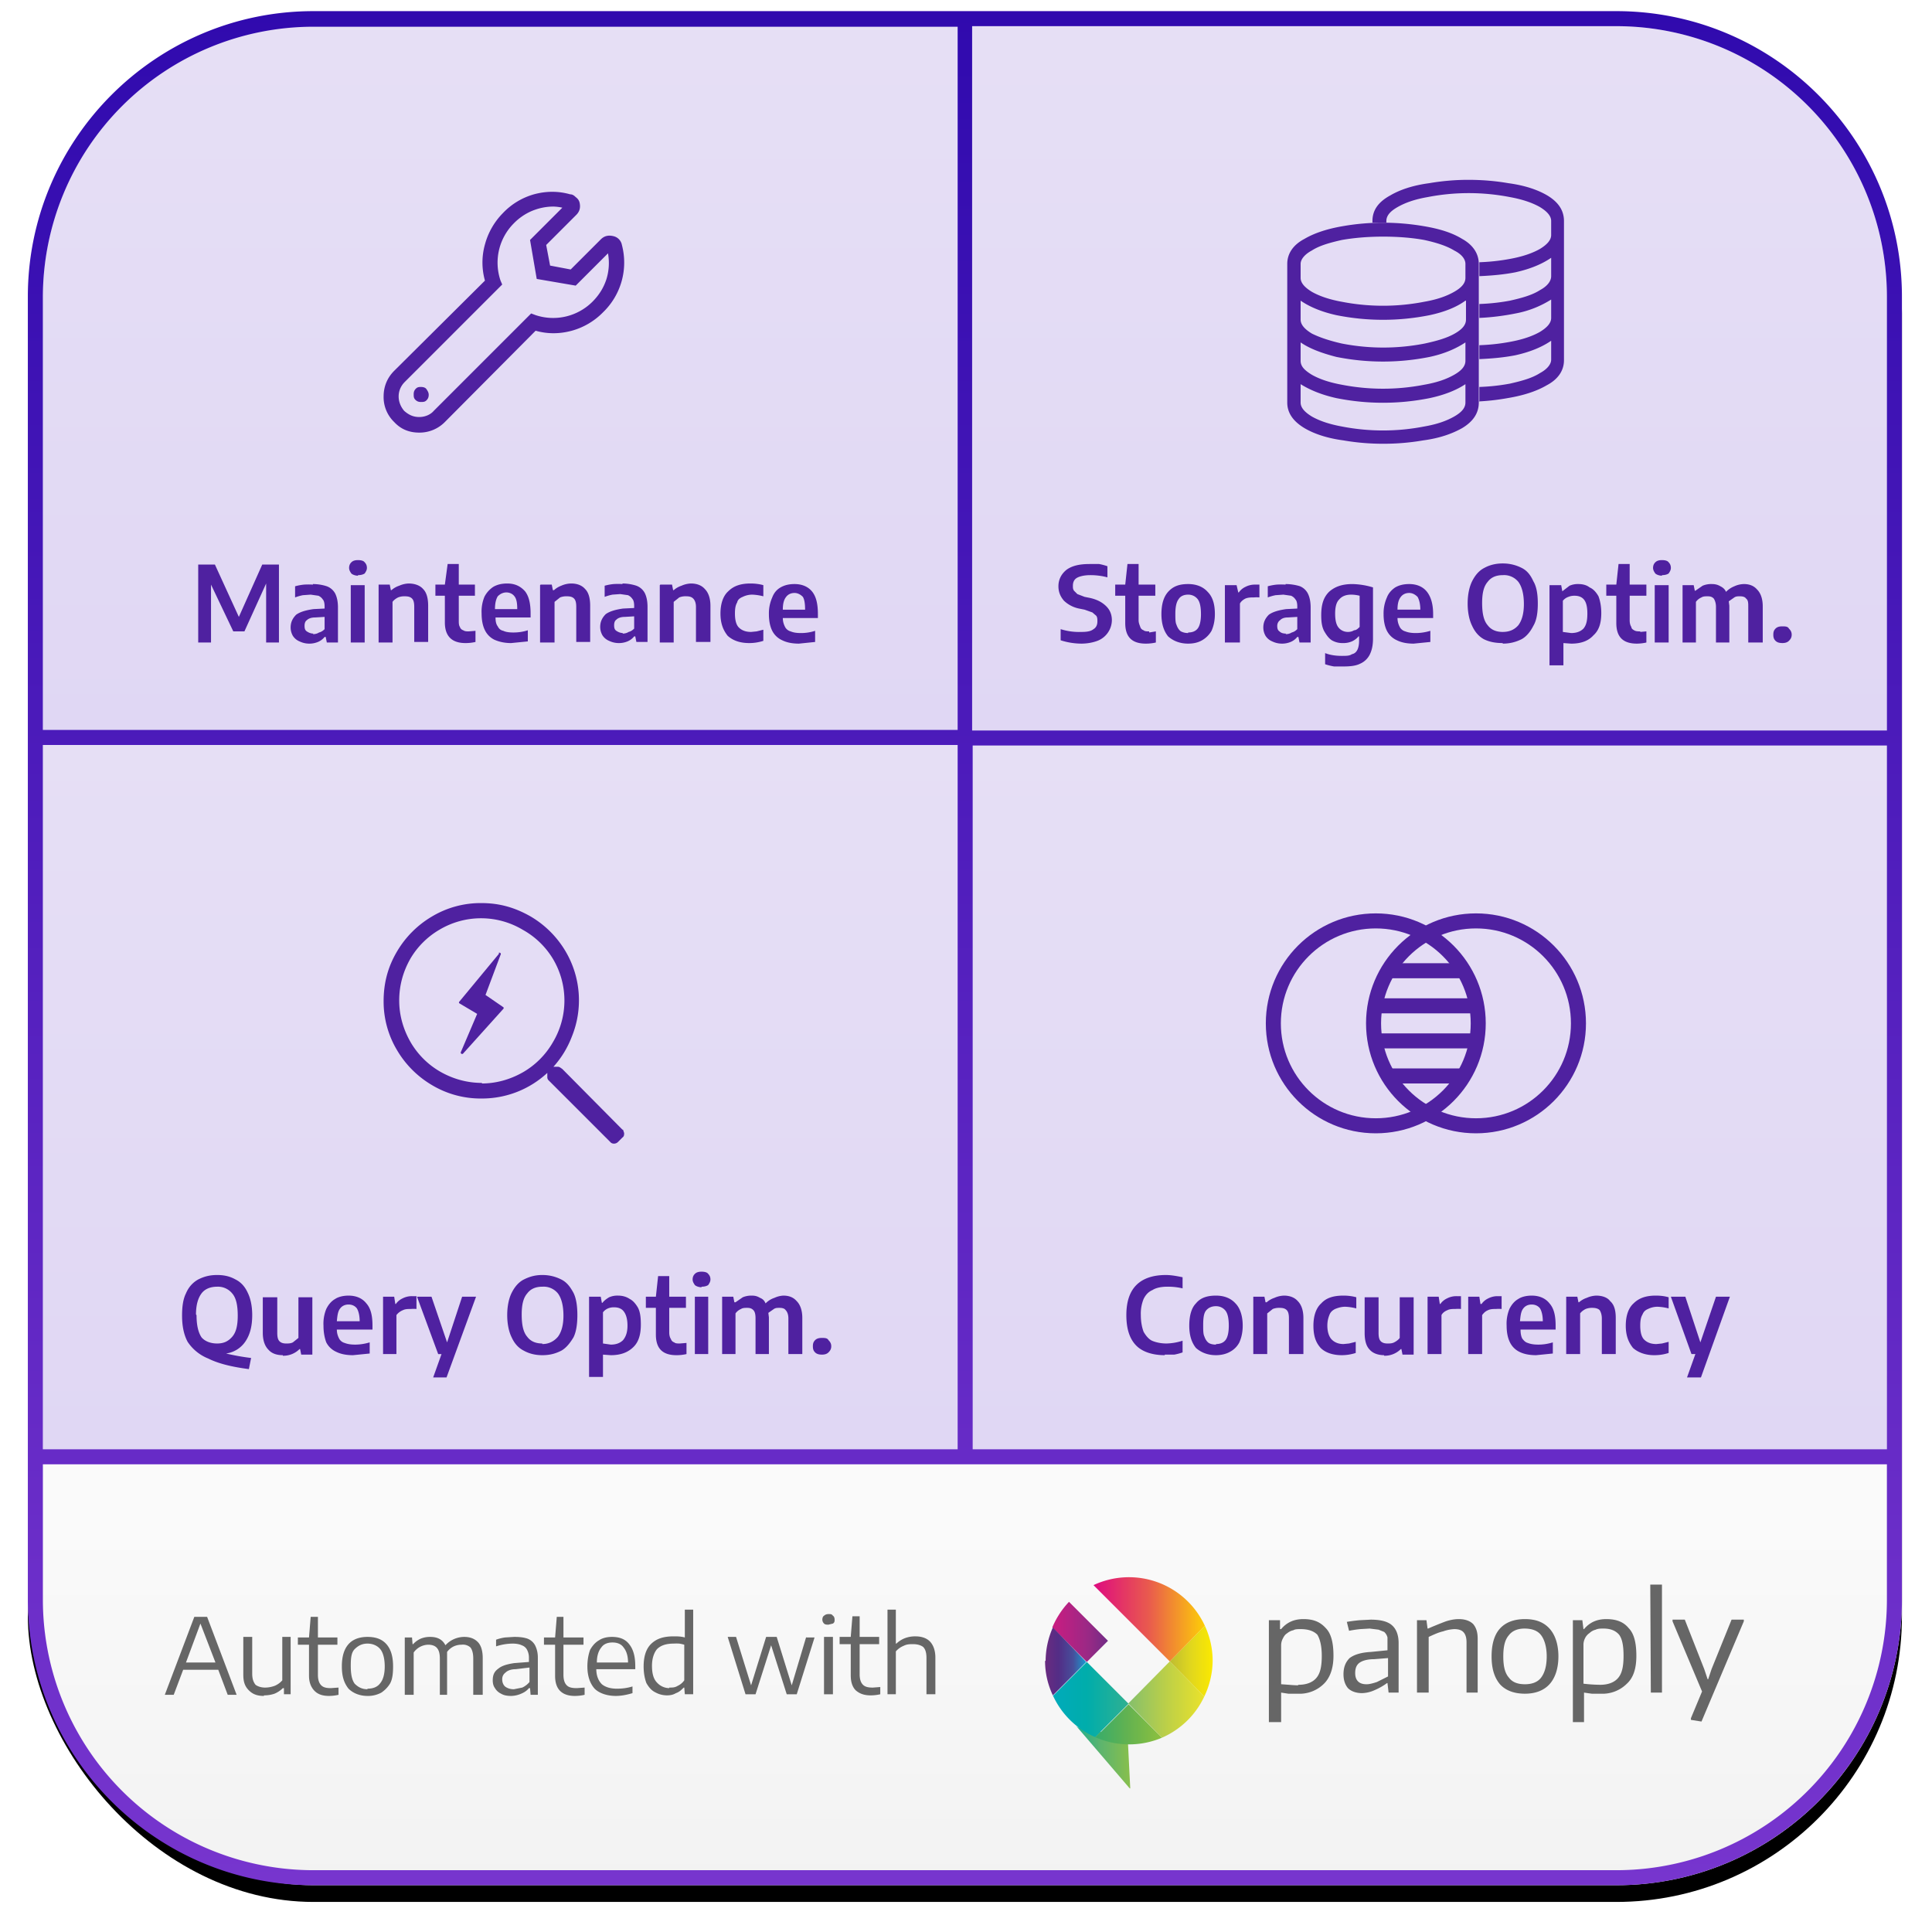
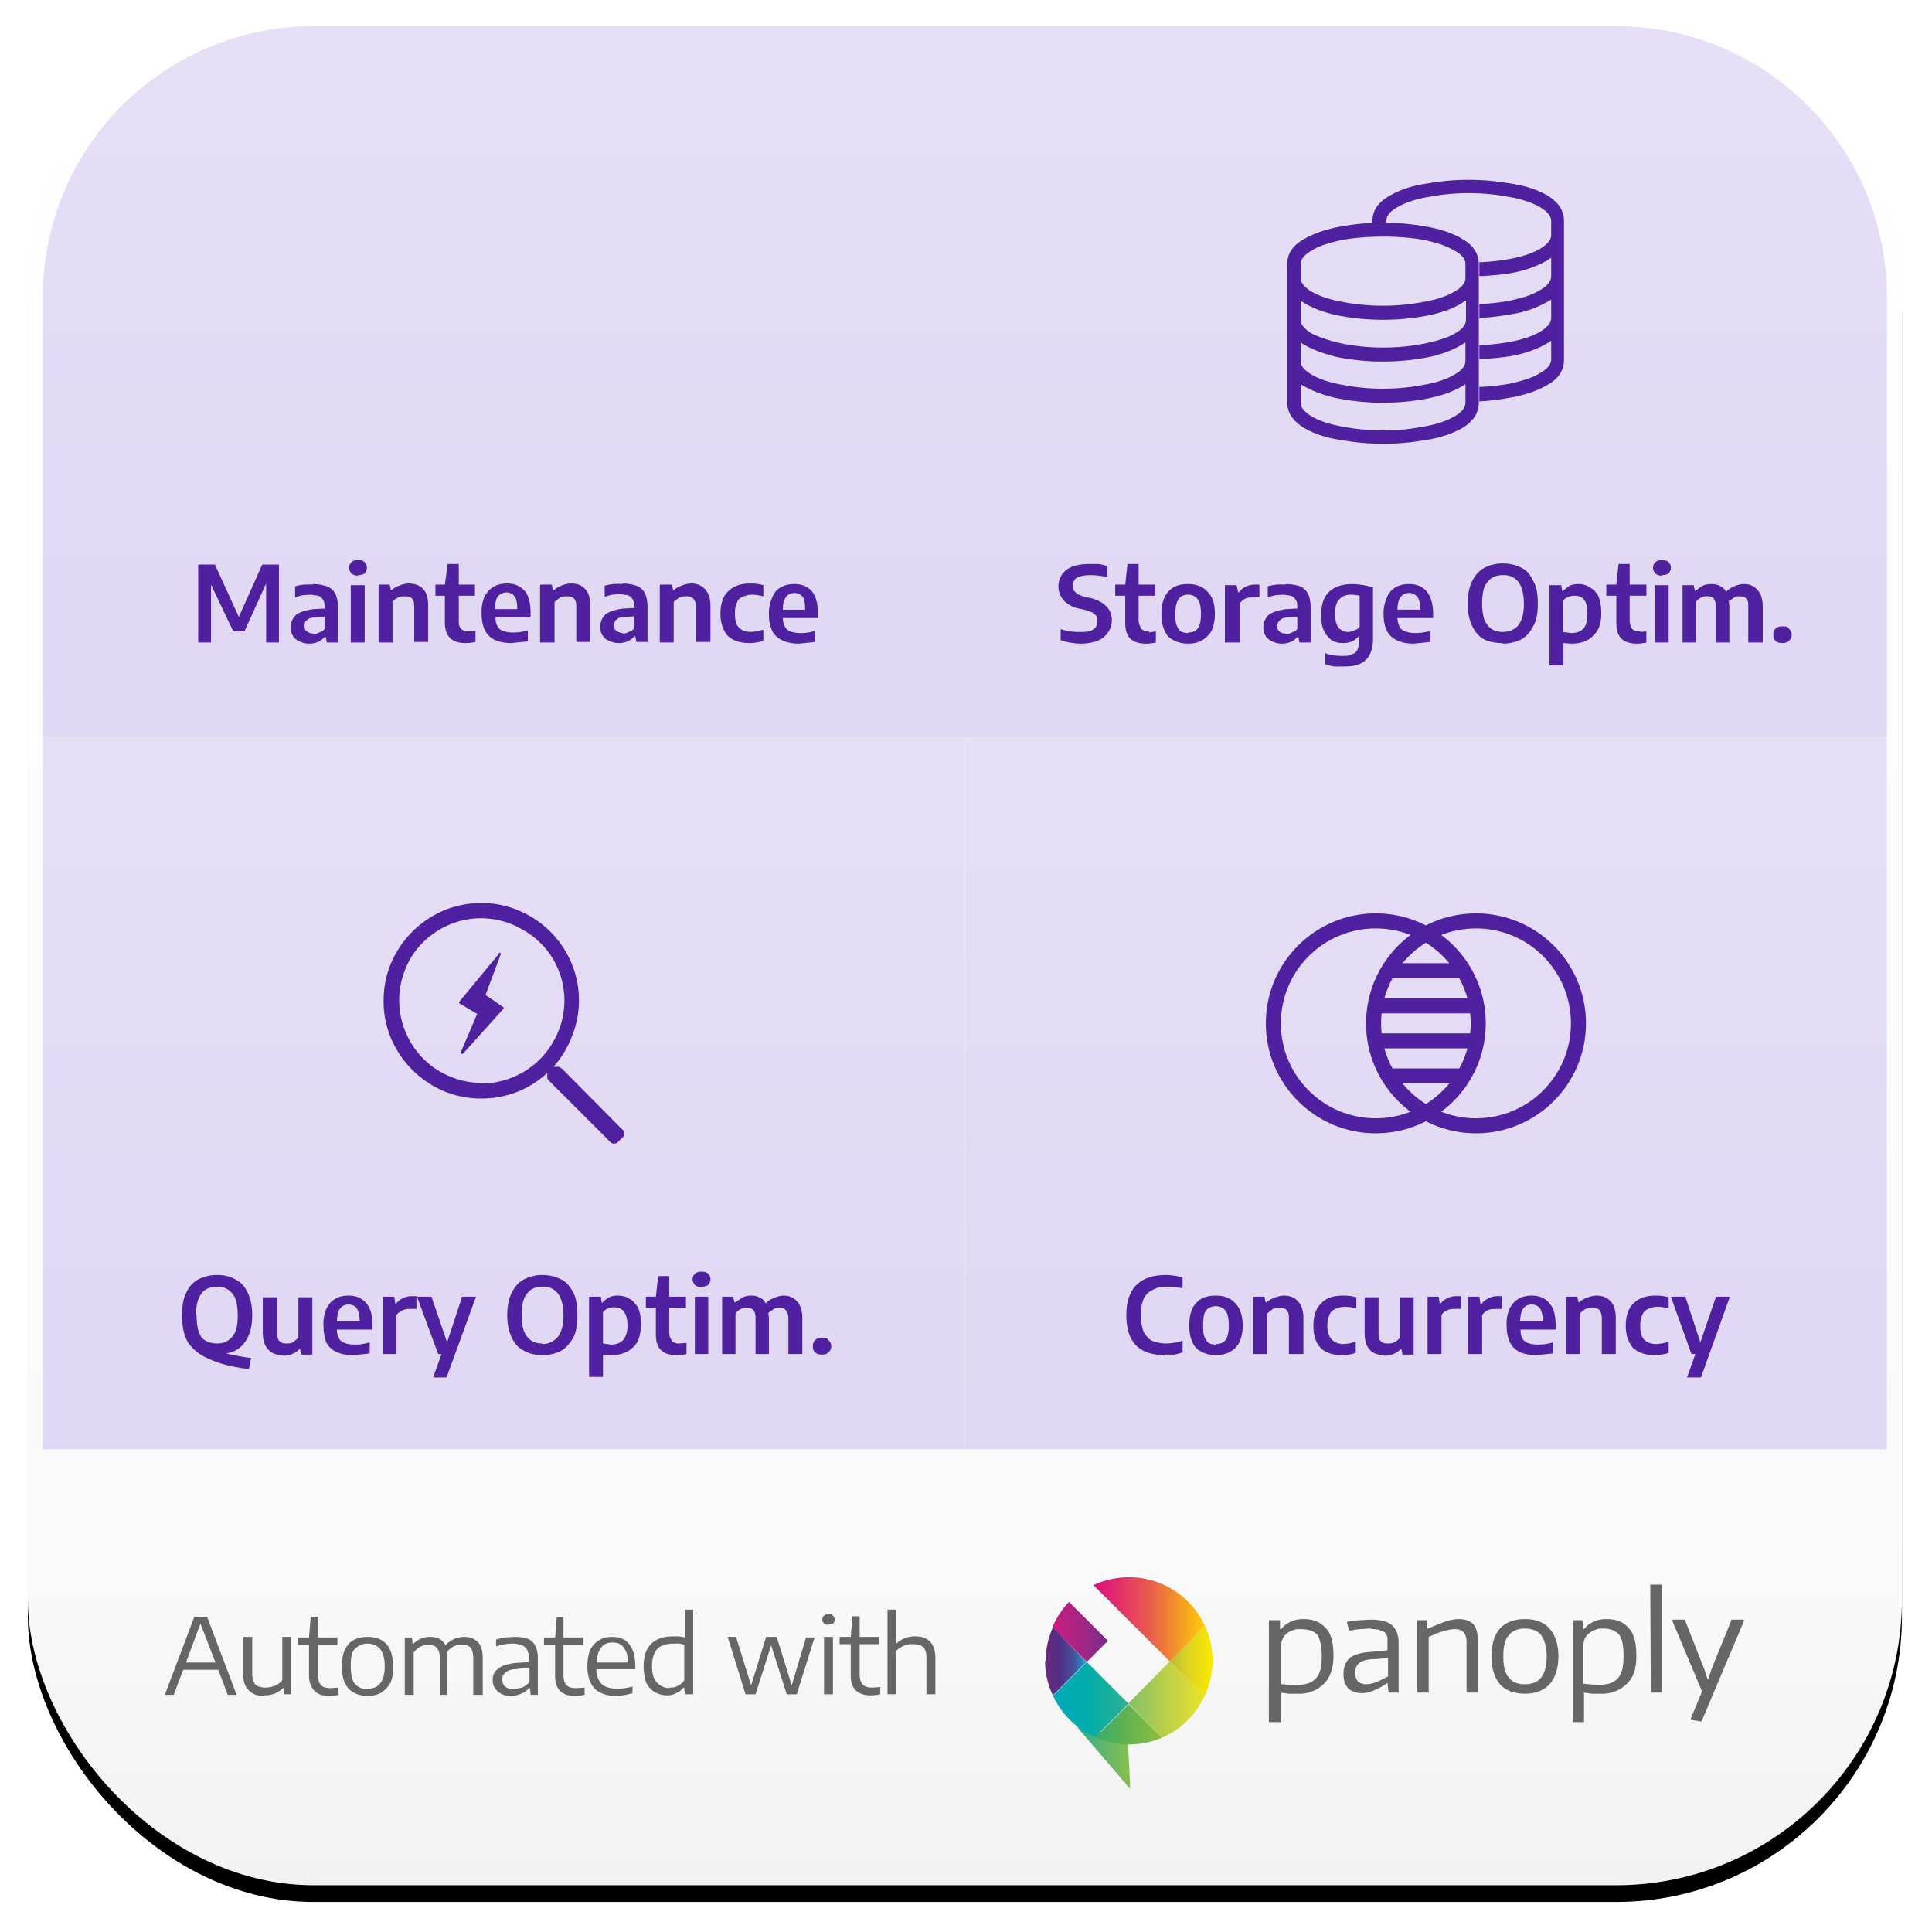
<svg xmlns="http://www.w3.org/2000/svg" xmlns:xlink="http://www.w3.org/1999/xlink" viewBox="0 0 347 347">
  <defs>
    <linearGradient x1="51%" y1="0%" x2="51%" y2="100%" id="linearGradient-1">
      <stop stop-color="#FFF" offset="0%" />
      <stop stop-color="#FAFAFA" offset="80.9%" />
      <stop stop-color="#F2F2F2" offset="100%" />
    </linearGradient>
    <rect id="path-2" width="336.6" height="336.6" rx="51.3" />
    <filter x="-2.7%" y="-1.8%" width="105.3%" height="105.3%" filterUnits="objectBoundingBox" id="filter-3">
      <feOffset dy="3" in="SourceAlpha" result="shadowOffsetOuter1" />
      <feGaussianBlur stdDeviation="2.5" in="shadowOffsetOuter1" result="shadowBlurOuter1" />
      <feColorMatrix values="0 0 0 0 0 0 0 0 0 0 0 0 0 0 0 0 0 0 0.16 0" in="shadowBlurOuter1" />
    </filter>
    <linearGradient x1="50%" y1="0%" x2="50%" y2="100%" id="linearGradient-4">
      <stop stop-color="#E6DFF5" offset="0%" />
      <stop stop-color="#E0D7F4" offset="100%" />
    </linearGradient>
    <linearGradient x1=".1%" y1="50%" y2="50%" id="linearGradient-5">
      <stop stop-color="#CB1C81" offset="0%" />
      <stop stop-color="#9A2985" offset="64%" />
      <stop stop-color="#712D86" offset="100%" />
    </linearGradient>
    <linearGradient x1="0%" y1="50%" y2="50%" id="linearGradient-6">
      <stop stop-color="#6A2B80" offset="0%" />
      <stop stop-color="#532D86" offset="33%" />
      <stop stop-color="#464E9B" offset="68%" />
      <stop stop-color="#199BD1" offset="100%" />
    </linearGradient>
    <linearGradient x1="25%" y1="91.9%" x2="49.6%" y2="91.9%" id="linearGradient-7">
      <stop stop-color="#1FAE8F" offset="0%" />
      <stop stop-color="#26AF8B" offset="5%" />
      <stop stop-color="#5CB46F" offset="44%" />
      <stop stop-color="#88BF4C" offset="100%" />
    </linearGradient>
    <linearGradient x1="0%" y1="50%" y2="50%" id="linearGradient-8">
      <stop stop-color="#1FAE8F" offset="0%" />
      <stop stop-color="#26AF8B" offset="5%" />
      <stop stop-color="#5CB46F" offset="44%" />
      <stop stop-color="#88BF4C" offset="100%" />
    </linearGradient>
    <linearGradient x1="0%" y1="50%" y2="50%" id="linearGradient-9">
      <stop stop-color="#0AB" offset="0%" />
      <stop stop-color="#00ADAB" offset="45%" />
      <stop stop-color="#30B091" offset="100%" />
    </linearGradient>
    <linearGradient x1="0%" y1="50%" y2="50%" id="linearGradient-10">
      <stop stop-color="#37AC6B" offset="0%" />
      <stop stop-color="#61B251" offset="47%" />
      <stop stop-color="#8EC03E" offset="100%" />
    </linearGradient>
    <linearGradient x1="0%" y1="50%" y2="50%" id="linearGradient-11">
      <stop stop-color="#84BF6C" offset="0%" />
      <stop stop-color="#BBCF49" offset="49%" />
      <stop stop-color="#EAE22A" offset="100%" />
    </linearGradient>
    <linearGradient x1="0%" y1="50%" y2="50%" id="linearGradient-12">
      <stop stop-color="#BEBC31" offset="0%" />
      <stop stop-color="#DFD61F" offset="47%" />
      <stop stop-color="#FCE900" offset="100%" />
    </linearGradient>
    <linearGradient x1="0%" y1="50%" y2="50%" id="linearGradient-13">
      <stop stop-color="#DE0B80" offset="0%" />
      <stop stop-color="#E95B4D" offset="50%" />
      <stop stop-color="#FDCE07" offset="100%" />
    </linearGradient>
    <linearGradient x1="50%" y1="0%" x2="50%" y2="100%" id="linearGradient-14">
      <stop stop-color="#300AAE" offset="0%" />
      <stop stop-color="#7735CE" offset="100%" />
    </linearGradient>
  </defs>
  <g id="Artwork" fill="none" fill-rule="evenodd">
    <g id="automated-data-warehouse" transform="translate(-127 -130)">
      <g transform="translate(132 132)" id="illustration--automated-data-warehouse">
        <g id="Rectangle">
          <use fill="#000" filter="url(#filter-3)" xlink:href="#path-2" />
          <use fill="url(#linearGradient-1)" xlink:href="#path-2" />
        </g>
        <path d="M51.3 2.7h117v127.8H2.7V51.3A48.6 48.6 0 0 1 51.3 2.7zm117 0h117a48.6 48.6 0 0 1 48.6 48.6v79.2H168.3V2.7z" id="Rectangle-5" fill="url(#linearGradient-4)" fill-rule="nonzero" />
        <path d="M189.2 113.6a12.4 12.4 0 0 1-3.7-.6v-2a11 11 0 0 0 3.7.5c1 0 1.7-.1 2.2-.5.5-.3.7-.8.7-1.4 0-.4 0-.7-.2-1l-.7-.6-1.4-.5-1-.2a5.5 5.5 0 0 1-2.7-1.4c-.6-.7-1-1.5-1-2.6 0-1.3.6-2.3 1.5-3 1-.7 2.3-1 4.1-1h1.7a9.5 9.5 0 0 1 1.5.4v2a9.7 9.7 0 0 0-1.5-.3 11.5 11.5 0 0 0-1.6-.1c-1 0-1.9.2-2.4.5s-.7.8-.7 1.4c0 .4 0 .6.2.9l.6.6 1.3.5 1 .2c1.3.3 2.2.8 2.9 1.5.6.6 1 1.4 1 2.5a4 4 0 0 1-.7 2.2 4 4 0 0 1-1.9 1.5c-.8.3-1.8.5-2.9.5zm12.2-2l1.2-.2v2a7.9 7.9 0 0 1-1.8.2c-2.5 0-3.7-1.2-3.7-3.7V105h-1.8v-2h1.8l.4-3.7h2v3.7h3v2h-3v4.4c0 .5.2.9.3 1.2.1.3.3.5.6.6.2.2.6.2 1 .2zm7 2c-1.5 0-2.7-.5-3.6-1.3-.8-1-1.2-2.3-1.2-4 0-1.8.4-3.1 1.2-4 .9-1 2-1.4 3.6-1.4 1.5 0 2.7.5 3.5 1.4.9.9 1.3 2.2 1.3 4 0 1.1-.2 2.1-.6 3-.4.7-1 1.3-1.7 1.7-.7.4-1.5.6-2.5.6zm0-2c.7 0 1.3-.2 1.7-.7.4-.5.6-1.4.6-2.6 0-1.3-.2-2.2-.6-2.7-.4-.5-1-.8-1.7-.8-.8 0-1.4.3-1.7.8-.4.5-.6 1.4-.6 2.6 0 .9 0 1.6.2 2 .2.6.5 1 .8 1.2.4.2.8.3 1.3.3zm6.7-8.5h2l.3 1.3h.1a3 3 0 0 1 1.2-1 3.6 3.6 0 0 1 1.6-.4h.9v2.3a5.7 5.7 0 0 0-1 0c-.5 0-1 0-1.5.2-.4.2-.8.5-1 .9v7H215v-10.3zm10.8-.2c1 0 2 .2 2.6.4a2.8 2.8 0 0 1 1.4 1.3c.3.6.5 1.4.5 2.5v6.3h-2l-.2-1h-.2a3 3 0 0 1-1.2.9 4 4 0 0 1-1.6.3 4 4 0 0 1-1.7-.4 2.6 2.6 0 0 1-1.2-1 3 3 0 0 1-.4-1.5c0-1 .4-1.7 1-2.3.7-.5 1.7-.8 3.1-1l2-.1v-.4c0-.5-.1-1-.3-1.2-.2-.3-.4-.5-.8-.7l-1.4-.2-1.4.1a9 9 0 0 0-1.4.4v-2a9.4 9.4 0 0 1 1.6-.3 12.6 12.6 0 0 1 1.6 0zm0 9c.4 0 .8-.1 1.1-.3.4-.1.7-.3 1-.6v-2.2l-1.7.1c-.7 0-1.1.2-1.4.5-.3.2-.5.6-.5 1 0 .5.1.8.4 1 .3.3.7.4 1.2.4zm10.4 5.8h-1.7a10.7 10.7 0 0 1-1.6-.4v-2c1 .4 2.1.5 3 .5.8 0 1.4 0 1.8-.3.5-.1.8-.4 1-.8.2-.4.3-1 .3-1.6v-.8h-.1a3.3 3.3 0 0 1-1.2.9 3.8 3.8 0 0 1-1.6.3 3.8 3.8 0 0 1-2-.5c-.6-.4-1-1-1.4-1.7-.4-.8-.5-1.7-.5-2.8 0-1.9.4-3.2 1.4-4.2 1-.9 2.3-1.4 4.2-1.4a13.7 13.7 0 0 1 3.7.6v9.2c0 1.2-.2 2.1-.6 2.9a3.5 3.5 0 0 1-1.7 1.6c-.8.4-1.8.5-3 .5zm.8-6.2c.4 0 .8-.1 1.1-.3.4 0 .7-.3 1-.6V105a6.5 6.5 0 0 0-1.5-.2c-1 0-1.7.3-2.2.9-.5.5-.7 1.4-.7 2.5 0 1.2.2 2 .6 2.5.4.5 1 .8 1.7.8zm15.3-2.5H246c0 .7.2 1.2.4 1.6.2.4.6.7 1 .8.5.2 1.1.3 1.9.3.7 0 1.6-.1 2.6-.4v2l-3 .3c-1.2 0-2.2-.2-3-.6a3.7 3.7 0 0 1-1.8-1.7c-.4-.8-.6-1.8-.6-3a7 7 0 0 1 .6-3c.3-.8.9-1.4 1.5-1.8.7-.4 1.5-.6 2.5-.6 1.4 0 2.5.5 3.2 1.4.7.9 1.1 2.2 1.1 4v.7zm-4.3-4.5c-.7 0-1.2.3-1.5.7-.4.5-.6 1.2-.6 2.3h4.1c0-1-.2-1.8-.5-2.3-.4-.4-.9-.7-1.5-.7zm16.8 9c-1.3 0-2.4-.2-3.4-.7-.9-.5-1.6-1.3-2.1-2.4-.5-1-.8-2.4-.8-4s.3-3 .8-4 1.2-1.9 2.2-2.4c.9-.5 2-.8 3.3-.8 1.3 0 2.4.3 3.4.8s1.6 1.3 2.1 2.4c.6 1 .8 2.4.8 4s-.2 3-.8 4c-.5 1-1.2 1.9-2.1 2.4-1 .5-2.1.8-3.4.8zm0-2c1.2 0 2.1-.4 2.8-1.2.6-.8 1-2 1-3.8 0-1.9-.4-3.2-1-4a3.3 3.3 0 0 0-2.8-1.2c-1.2 0-2.1.4-2.7 1.2-.7.8-1 2-1 3.8 0 1.9.3 3.2 1 4 .6.8 1.5 1.2 2.7 1.2zm8.4-8.4h2.1l.2 1.1 1.3-1a3.7 3.7 0 0 1 1.6-.3c.8 0 1.5.2 2 .6.7.3 1.2.9 1.6 1.6.3.8.5 1.8.5 3 0 1.8-.4 3.1-1.4 4-.9 1-2.2 1.5-4 1.5l-1.4-.1v4h-2.5v-14.4zm3.9 8.6c1 0 1.7-.3 2.2-.8.5-.6.7-1.4.7-2.7 0-1.2-.2-2-.6-2.5-.4-.5-1-.7-1.7-.7a2.7 2.7 0 0 0-1.1.2 2.2 2.2 0 0 0-1 .7v5.6l1.5.2zm12.4-.2l1.1-.1v2a7.9 7.9 0 0 1-1.7.2c-2.5 0-3.7-1.2-3.7-3.7V105h-1.8v-2h1.8l.4-3.7h2v3.7h3v2h-3v4.4c0 .5.1.9.3 1.2 0 .3.3.5.5.6.3.2.7.2 1.1.2zm2.6 1.9v-10.3h2.5v10.3h-2.5zm1.3-12c-.5 0-1-.2-1.2-.4-.2-.3-.4-.6-.4-1 0-.5.2-.8.4-1 .3-.3.7-.4 1.2-.4s1 .1 1.2.4c.2.2.4.5.4 1 0 .4-.2.7-.4 1-.3.2-.7.3-1.2.3zm14.7 1.5c1 0 1.8.3 2.4 1 .6.6 1 1.6 1 3v6.5H309V107c0-.7 0-1.2-.4-1.5-.2-.3-.6-.4-1.1-.4-.4 0-.7 0-1 .2l-1 .7.1.8v6.6h-2.4V107c0-.7-.2-1.2-.4-1.5-.3-.3-.6-.4-1.1-.4-.4 0-.8 0-1.1.2a2.3 2.3 0 0 0-1 .8v7.3h-2.4v-10.3h2l.2 1h.1l1.3-.9a4 4 0 0 1 1.7-.3c.5 0 1 .1 1.5.4.4.2.8.5 1 1 .5-.5 1-.8 1.5-1a4.3 4.3 0 0 1 1.7-.4zm7 10.6c-.6 0-1-.1-1.3-.4-.3-.3-.4-.6-.4-1.1 0-.5.1-.8.4-1.1.3-.3.7-.4 1.2-.4s1 0 1.2.4c.3.3.5.6.5 1.1 0 .5-.2.8-.5 1.1-.3.3-.7.4-1.2.4z" id="Storage-Optim." fill="#4F21A0" />
        <g id="icon-storage-optimization" transform="translate(225.9 29.7)" fill="#4F21A0">
          <path d="M17.5 10.8c-2.6 0-5.1.2-7.4.6-2.2.5-4 1-5.4 1.9-1.3.7-2 1.6-2 2.4v2.5c0 .9.7 1.7 2 2.5 1.4.8 3.2 1.4 5.4 1.8a38.7 38.7 0 0 0 14.8 0c2.3-.4 4-1 5.4-1.8 1.4-.8 2-1.6 2-2.5v-2.5c0-.8-.6-1.7-2-2.4-1.3-.8-3.1-1.4-5.4-1.9-2.2-.4-4.7-.6-7.4-.6zm14.8 11.5c-1.5 1.1-3.6 2-6.4 2.6a42.5 42.5 0 0 1-16.8 0c-2.7-.6-4.8-1.5-6.4-2.6v3.4c0 .9.7 1.7 2 2.5 1.4.7 3.2 1.3 5.4 1.8A38.7 38.7 0 0 0 25 30c2.3-.5 4-1 5.4-1.8 1.4-.8 2-1.6 2-2.5v-3.4zm0 7.5c-1.5 1-3.6 2-6.4 2.6a42.5 42.5 0 0 1-16.8 0c-2.7-.7-4.8-1.5-6.4-2.6v3.3c0 1 .7 1.7 2 2.5 1.4.8 3.2 1.4 5.4 1.8a38.7 38.7 0 0 0 14.8 0c2.3-.4 4-1 5.4-1.8 1.4-.8 2-1.6 2-2.5v-3.3zm0 7.5c-1.5 1-3.6 1.9-6.4 2.5a42.5 42.5 0 0 1-16.8 0c-2.7-.6-4.8-1.5-6.4-2.5v3.3c0 .9.7 1.7 2 2.5 1.4.8 3.2 1.4 5.4 1.8a38.7 38.7 0 0 0 14.8 0c2.3-.4 4-1 5.4-1.8 1.4-.8 2-1.6 2-2.5v-3.3zm-14.8-29c2.4 0 4.8.2 7.2.6 3 .5 5.2 1.2 7 2.3 2 1.1 3 2.7 3 4.5v24.9c0 1.9-1 3.4-3 4.6-1.8 1-4 1.8-7 2.2a41.4 41.4 0 0 1-7.2.6 41.4 41.4 0 0 1-7.1-.6c-3-.4-5.3-1.2-7-2.2-2-1.2-3.1-2.7-3.1-4.6V15.7c0-1.8 1-3.4 3.1-4.5 1.7-1 4-1.8 7-2.3a41.4 41.4 0 0 1 7.1-.6z" id="database" />
          <path d="M34.8 40.3v-2.5a36.7 36.7 0 0 0 5.5-.6c2.2-.5 4-1 5.4-1.9 1.3-.7 2-1.6 2-2.4v-3.4c-1.6 1.1-3.7 2-6.4 2.6-2 .4-4.2.6-6.5.7v-2.5a36.7 36.7 0 0 0 5.5-.6c2.2-.4 4-1 5.4-1.8 1.3-.8 2-1.6 2-2.5v-3.3c-1.6 1-3.7 2-6.4 2.5-2 .4-4.2.7-6.5.8v-2.5a36.7 36.7 0 0 0 5.5-.6c2.2-.5 4-1 5.4-1.9 1.3-.7 2-1.6 2-2.5v-3.3c-1.6 1.1-3.7 2-6.4 2.6-2 .4-4.2.6-6.5.7v-2.2-.3a36.7 36.7 0 0 0 5.5-.6c2.2-.4 4-1 5.4-1.8 1.3-.8 2-1.6 2-2.5V8c0-.9-.7-1.7-2-2.5-1.4-.8-3.2-1.4-5.4-1.8a38.7 38.7 0 0 0-14.8 0c-2.3.4-4 1-5.4 1.8-1.4.8-2 1.6-2 2.5v.3a42.1 42.1 0 0 0-2.5 0V8c0-1.9 1-3.4 3.2-4.6 1.7-1 4-1.8 7-2.2a41.4 41.4 0 0 1 7-.6c2.5 0 4.9.2 7.2.6 3 .4 5.3 1.2 7 2.2C49 4.6 50 6.1 50 8V33c0 1.8-1 3.4-3.1 4.5-1.7 1-4 1.8-7 2.3a41.3 41.3 0 0 1-5.2.6z" id="Combined-Shape" />
        </g>
        <path id="Rectangle-5" fill="url(#linearGradient-4)" fill-rule="nonzero" d="M2.7 130.5h165.6v127.8H2.7z" />
        <g id="icon-query-optimization" transform="translate(63.9 160.2)" fill="#4F21A0">
          <path d="M43 40.7l.2.6c0 .3 0 .6-.3.8l-.8.8a1 1 0 0 1-.8.3.8.8 0 0 1-.6-.3l-11-11a.8.8 0 0 1-.3-.6v-.8a17.3 17.3 0 0 1-5.4 3.4 17.3 17.3 0 0 1-6.4 1.2 17 17 0 0 1-8.9-2.4 17.7 17.7 0 0 1-6.3-6.3A17 17 0 0 1 0 17.6c0-3.3.8-6.2 2.4-8.9a17.7 17.7 0 0 1 6.3-6.3A17 17 0 0 1 17.6 0c3.2 0 6 .8 8.8 2.4a17.7 17.7 0 0 1 6.3 6.3A17.3 17.3 0 0 1 33.8 24a17.3 17.3 0 0 1-3.3 5.4h.8c.3 0 .5.2.8.4l10.8 10.9zm-25.4-8.3c2.6 0 5.1-.7 7.4-2a14.6 14.6 0 0 0 5.4-5.4 14.6 14.6 0 0 0 0-15A14.6 14.6 0 0 0 25 4.8a14.6 14.6 0 0 0-15 0A14.6 14.6 0 0 0 4.8 10c-1.3 2.3-2 4.8-2 7.5 0 2.6.7 5.1 2 7.4a14.6 14.6 0 0 0 5.4 5.4c2.3 1.3 4.8 2 7.5 2z" id="search" />
          <path d="M20.8 9l-7.2 8.7a.2.2 0 0 0 0 .3l3.2 1.9-2.9 6.8a.2.2 0 0 0 .4.3l7.2-8a.2.2 0 0 0 0-.3l-3.2-2.2L21 9.3a.2.2 0 0 0-.4-.3z" id="bolt" />
        </g>
        <path d="M40.3 234.2c0 2-.4 3.5-1.2 4.7a5 5 0 0 1-3.5 2.2c1.3.3 2.8.6 4.5.8l-.4 2c-3.1-.4-5.5-1-7.3-1.9a8 8 0 0 1-3.7-3c-.7-1.3-1-2.9-1-4.7 0-1.7.2-3 .7-4 .5-1.2 1.3-2 2.2-2.5 1-.5 2-.8 3.4-.8s2.4.3 3.3.8c1 .5 1.7 1.3 2.2 2.4.5 1 .8 2.4.8 4zm-10 0c0 1.8.3 3.1.9 4 .6.7 1.6 1.1 2.8 1.1 1.2 0 2-.4 2.7-1.2.7-.8 1-2 1-3.8 0-1.9-.3-3.2-1-4a3.3 3.3 0 0 0-2.7-1.2c-1.2 0-2.2.4-2.8 1.2-.6.8-1 2-1 3.8zm15.5 7.2c-1.1 0-2-.3-2.6-1-.6-.6-1-1.6-1-3V231h2.6v6.4c0 .7.1 1.2.4 1.5.3.3.7.4 1.2.4.4 0 .8 0 1.2-.2l1-.8v-7.3h2.5v10.3h-2l-.2-1h-.1a4.1 4.1 0 0 1-3 1.2zm16.1-4.6h-6.4c0 .7.2 1.2.4 1.6.2.4.6.7 1 .8.5.2 1.1.3 1.9.3.7 0 1.6-.1 2.6-.4v2l-3 .3c-1.2 0-2.2-.2-3-.6a3.7 3.7 0 0 1-1.8-1.7c-.3-.8-.5-1.8-.5-3a7 7 0 0 1 .5-3c.4-.8.9-1.4 1.6-1.8.6-.4 1.5-.6 2.4-.6 1.4 0 2.5.5 3.2 1.4.8.9 1.1 2.2 1.1 4v.7zm-4.3-4.5c-.7 0-1.2.3-1.5.7-.4.5-.5 1.2-.6 2.3h4.1c0-1-.2-1.8-.5-2.3-.3-.4-.8-.7-1.5-.7zm6.2-1.4h2l.2 1.3h.1a3 3 0 0 1 1.2-1 3.6 3.6 0 0 1 1.7-.4h.8v2.3a5.7 5.7 0 0 0-1 0c-.5 0-1 0-1.4.2-.5.2-.9.5-1.2.9v7h-2.4v-10.3zm14.2 0h2.5l-5.3 14.5h-2.4l1.5-4.2h-.6l-3.8-10.3h2.6l2.8 8.2 2.7-8.2zm14.4 10.5c-1.3 0-2.4-.3-3.3-.8-1-.5-1.7-1.3-2.2-2.4-.5-1-.8-2.4-.8-4s.3-3 .8-4 1.2-1.9 2.2-2.4c1-.5 2-.8 3.3-.8 1.3 0 2.4.3 3.4.8s1.6 1.3 2.2 2.4c.5 1 .7 2.4.7 4s-.2 3-.7 4c-.6 1-1.3 1.9-2.2 2.4-1 .5-2 .8-3.4.8zm0-2c1.2 0 2.1-.5 2.8-1.3.6-.8 1-2 1-3.8 0-1.9-.4-3.2-1-4a3.3 3.3 0 0 0-2.8-1.2c-1.2 0-2.1.4-2.7 1.2-.7.8-1 2-1 3.8 0 1.9.3 3.2 1 4 .6.8 1.5 1.2 2.7 1.2zm8.4-8.5h2.1l.2 1.1h.1c.3-.4.7-.7 1.2-1a3.7 3.7 0 0 1 1.6-.3c.8 0 1.5.2 2.1.6.6.3 1.1.9 1.5 1.6.4.8.5 1.8.5 3 0 1.8-.4 3.1-1.3 4-1 1-2.3 1.5-4.1 1.5l-1.4-.1v4h-2.5V231zm3.9 8.6c1 0 1.7-.3 2.2-.8.5-.6.8-1.4.8-2.6 0-1.3-.3-2.1-.7-2.6-.4-.5-1-.7-1.7-.7a2.7 2.7 0 0 0-1.1.2 2.2 2.2 0 0 0-.9.7v5.6l1.4.2zm12.4-.2l1.2-.1v2a7.9 7.9 0 0 1-1.8.2c-2.5 0-3.7-1.2-3.7-3.7v-4.8H111v-2h1.8l.4-3.7h2v3.7h3v2h-3v4.4c0 .5.1.9.3 1.2.1.3.3.5.6.6.2.2.6.2 1 .2zm2.7 1.9v-10.3h2.4v10.3h-2.4zm1.2-12c-.5 0-1-.2-1.2-.4-.2-.3-.4-.6-.4-1 0-.5.2-.8.4-1 .3-.3.7-.4 1.2-.4s1 .1 1.2.4c.2.2.4.5.4 1 0 .4-.2.7-.4 1-.3.2-.7.3-1.2.3zm14.7 1.5c1 0 1.8.3 2.4 1 .6.6 1 1.6 1 3v6.5h-2.5v-6.4c0-.7-.2-1.2-.5-1.5-.2-.3-.6-.4-1.1-.4-.4 0-.7 0-1 .2l-1 .7.1.8v6.6h-2.4v-6.4c0-.7-.1-1.2-.4-1.5-.3-.3-.6-.4-1.1-.4-.4 0-.8 0-1.1.2a2.3 2.3 0 0 0-1 .8v7.3h-2.4v-10.3h2l.2 1h.2l1.3-.9a4 4 0 0 1 1.6-.3c.6 0 1 .1 1.5.4.5.2.8.5 1 1 .5-.5 1-.8 1.6-1a4.3 4.3 0 0 1 1.6-.4zm7 10.6c-.6 0-1-.1-1.3-.4-.3-.3-.4-.6-.4-1.1 0-.5.1-.8.4-1.1.3-.3.7-.4 1.2-.4s1 0 1.2.4c.3.3.5.6.5 1.1 0 .5-.2.8-.5 1.1-.3.3-.7.4-1.2.4z" id="Query-Optim." fill="#4F21A0" />
        <path id="Rectangle-5" fill="url(#linearGradient-4)" fill-rule="nonzero" d="M168.3 130.5h165.6v127.8H168.3z" />
        <path d="M204.2 241.4c-2.2 0-4-.6-5.1-1.7-1.2-1.2-1.8-3-1.8-5.5 0-2.4.6-4.2 1.8-5.4 1.2-1.2 3-1.8 5.3-1.8 1 0 2 .2 3 .4v2a11.3 11.3 0 0 0-2.8-.3c-1 0-2 .2-2.6.6-.7.3-1.2.8-1.6 1.6a7 7 0 0 0-.5 2.9c0 1.2.2 2.2.5 3 .4.7.9 1.3 1.5 1.6.7.3 1.6.5 2.6.5a10 10 0 0 0 2.9-.5v2.1a9.5 9.5 0 0 1-1.5.4h-1.7zm9.2 0c-1.5 0-2.7-.5-3.6-1.3-.8-1-1.2-2.3-1.2-4 0-1.8.4-3.2 1.2-4 .8-1 2-1.4 3.6-1.4 1.5 0 2.7.5 3.5 1.4.8.8 1.3 2.2 1.3 4 0 1.1-.2 2.1-.6 3a4 4 0 0 1-1.7 1.7c-.7.4-1.6.6-2.5.6zm0-2c.7 0 1.3-.2 1.7-.7.4-.5.6-1.4.6-2.6 0-1.3-.2-2.2-.6-2.7-.4-.5-1-.8-1.7-.8-.8 0-1.4.3-1.8.8-.4.5-.5 1.4-.5 2.6 0 .9 0 1.6.2 2 .2.6.5 1 .8 1.2.3.2.8.3 1.3.3zm6.7-8.5h2l.2 1h.2a4 4 0 0 1 1.4-.8 4.5 4.5 0 0 1 1.7-.4c1 0 1.9.3 2.5 1 .6.6 1 1.6 1 3v6.5h-2.6v-6.4c0-.7-.1-1.2-.4-1.5-.3-.3-.7-.4-1.3-.4a3 3 0 0 0-1.2.2l-1 .8v7.3h-2.5v-10.3zm15.9 10.5c-1.7 0-3-.5-3.8-1.3-.9-1-1.3-2.2-1.3-4 0-1.8.5-3.2 1.4-4 .9-1 2.2-1.4 4-1.4.8 0 1.6.1 2.3.3v2a9.3 9.3 0 0 0-2-.3c-.7 0-1.3.2-1.8.4-.4.2-.8.5-1 1-.2.5-.4 1.1-.4 2 0 1.1.3 2 .8 2.5s1.2.8 2.1.8l1-.1 1.2-.3v2a8.2 8.2 0 0 1-2.5.4zm7.6 0c-1 0-2-.3-2.6-1-.6-.6-.9-1.6-.9-3V231h2.5v6.4c0 .7.1 1.2.4 1.5.3.3.7.4 1.2.4.4 0 .8 0 1.2-.2.4-.2.8-.5 1-.8v-7.3h2.5v10.3h-2l-.2-1h-.1a4.1 4.1 0 0 1-3 1.2zm7.8-10.5h2l.2 1.3h.1a3 3 0 0 1 1.2-1 3.6 3.6 0 0 1 1.7-.4h.8v2.3a5.7 5.7 0 0 0-1 0c-.5 0-1 0-1.4.2-.5.2-.9.5-1.1.9v7h-2.5v-10.3zm7.3 0h2l.2 1.3h.2a3 3 0 0 1 1.2-1 3.6 3.6 0 0 1 1.6-.4h.8v2.3a5.7 5.7 0 0 0-1 0c-.4 0-1 0-1.4.2-.5.2-.8.5-1.1.9v7h-2.5v-10.3zm15.7 5.9h-6.3c0 .7.1 1.2.3 1.6.3.4.6.7 1 .8.5.2 1.1.3 1.9.3.8 0 1.6-.1 2.6-.4v2l-3 .3c-1.2 0-2.2-.2-3-.6a3.7 3.7 0 0 1-1.7-1.7c-.4-.8-.6-1.8-.6-3a7 7 0 0 1 .5-3c.4-.8.9-1.4 1.6-1.8.6-.4 1.5-.6 2.4-.6 1.4 0 2.5.5 3.2 1.4.8.9 1.1 2.2 1.1 4v.7zm-4.3-4.5c-.7 0-1.2.3-1.5.7-.4.5-.5 1.2-.6 2.3h4.1c0-1-.2-1.8-.5-2.3-.3-.4-.8-.7-1.5-.7zm6.2-1.4h2l.2 1h.1a4 4 0 0 1 1.4-.8 4.5 4.5 0 0 1 1.7-.4c1 0 2 .3 2.5 1 .7.6 1 1.6 1 3v6.5h-2.5v-6.4c0-.7-.2-1.2-.4-1.5-.3-.3-.8-.4-1.3-.4a3 3 0 0 0-1.2.2c-.4.2-.8.5-1 .8v7.3h-2.5v-10.3zm15.8 10.5c-1.6 0-2.9-.5-3.8-1.3-.8-1-1.3-2.2-1.3-4 0-1.8.5-3.2 1.4-4 1-1 2.3-1.4 4-1.4.9 0 1.6.1 2.3.3v2a9.3 9.3 0 0 0-2-.3c-.7 0-1.3.2-1.7.4-.5.2-.8.5-1 1-.3.5-.4 1.1-.4 2 0 1.1.2 2 .7 2.5.5.5 1.2.8 2.2.8l1-.1 1.2-.3v2a8.2 8.2 0 0 1-2.6.4zm11.2-10.5h2.4l-5.2 14.5H298l1.5-4.2h-.7l-3.7-10.3h2.6l2.7 8.2 2.8-8.2z" id="Concurrency" fill="#4F21A0" />
        <g id="icon-concurrency" transform="translate(222.3 162)" fill-rule="nonzero">
          <circle id="Oval-2" stroke="#4F21A0" stroke-width="2.7" cx="19.8" cy="19.8" r="18.4" />
          <path id="Rectangle-3" fill="#4F21A0" d="M19.8 15.3h18V18h-18zM22.5 9h12.6v2.7H22.5zm-2.7 12.6h18v2.7h-18zm1.8 6.3H36v2.7H21.6z" />
          <circle id="Oval-2" stroke="#4F21A0" stroke-width="2.7" cx="37.8" cy="19.8" r="18.4" />
        </g>
        <path d="M42 99.4h3.1v14h-2.3v-10.6l-3.9 8.6h-2l-4-8.4v10.4h-2.3v-14h3l4.3 9.4 4.2-9.4zm9.2 3.5c1 0 1.9.2 2.5.4a2.8 2.8 0 0 1 1.5 1.3c.3.6.5 1.4.5 2.5v6.3h-2l-.2-1h-.2a3 3 0 0 1-1.2.9 4 4 0 0 1-1.6.3 4 4 0 0 1-1.7-.4 2.6 2.6 0 0 1-1.2-1 3 3 0 0 1-.4-1.5c0-1 .4-1.7 1-2.3.7-.5 1.7-.8 3.1-1l2-.1v-.4c0-.5-.1-1-.3-1.2-.2-.3-.4-.5-.8-.7l-1.4-.2-1.4.1a9 9 0 0 0-1.4.4v-2a9.4 9.4 0 0 1 1.6-.3 12.6 12.6 0 0 1 1.6 0zm0 9c.4 0 .8-.1 1.1-.3.4-.1.7-.3 1-.6v-2.2l-1.7.1c-.7 0-1.2.2-1.5.5-.3.2-.4.6-.4 1 0 .5.1.8.4 1s.7.4 1.2.4zm6.8 1.5v-10.3h2.5v10.3H58zm1.3-12c-.5 0-1-.2-1.2-.4-.2-.3-.4-.6-.4-1 0-.5.2-.8.4-1 .3-.3.7-.4 1.2-.4s1 .1 1.2.4c.2.2.4.5.4 1 0 .4-.2.7-.4 1-.3.2-.7.3-1.2.3zM63 103h2l.2 1h.1a4 4 0 0 1 1.4-.8 4.5 4.5 0 0 1 1.7-.4c1 0 2 .3 2.6 1 .6.6.9 1.6.9 3v6.5h-2.5V107c0-.7-.1-1.2-.4-1.5-.3-.3-.7-.4-1.3-.4a3 3 0 0 0-1.2.2c-.4.2-.8.5-1 .8v7.3H63v-10.3zm16.2 8.4l1.2-.1v2a7.9 7.9 0 0 1-1.8.2c-2.4 0-3.7-1.2-3.7-3.7V105h-1.7v-2h1.7l.5-3.7h2v3.7h2.9v2h-2.9v4.4c0 .5 0 .9.2 1.2.1.3.3.5.6.6.3.2.6.2 1 .2zm11-2.5H84c0 .7.1 1.2.4 1.6.2.4.5.7 1 .8.4.2 1 .3 1.8.3s1.7-.1 2.6-.4v2l-3 .3c-1.1 0-2.1-.2-3-.6a3.7 3.7 0 0 1-1.7-1.7c-.4-.8-.6-1.8-.6-3a7 7 0 0 1 .5-3c.4-.8 1-1.4 1.6-1.8.7-.4 1.5-.6 2.5-.6 1.4 0 2.4.5 3.2 1.4.7.9 1 2.2 1 4v.7zm-4.2-4.5c-.7 0-1.2.3-1.6.7-.3.5-.5 1.2-.5 2.3h4c0-1-.1-1.8-.5-2.3-.3-.4-.8-.7-1.5-.7zm6.1-1.4h2l.2 1h.2a4 4 0 0 1 1.3-.8 4.5 4.5 0 0 1 1.8-.4c1 0 1.9.3 2.5 1 .6.6.9 1.6.9 3v6.5h-2.5V107c0-.7-.1-1.2-.4-1.5-.3-.3-.7-.4-1.3-.4a3 3 0 0 0-1.2.2l-1 .8v7.3H92v-10.3zm14.7-.2c1 0 1.9.2 2.5.4a2.8 2.8 0 0 1 1.5 1.3c.3.6.5 1.4.5 2.5v6.3h-2l-.2-1h-.2a3 3 0 0 1-1.2.9 4 4 0 0 1-1.6.3 4 4 0 0 1-1.7-.4 2.6 2.6 0 0 1-1.2-1 3 3 0 0 1-.4-1.5c0-1 .4-1.7 1-2.3.7-.5 1.7-.8 3.1-1l2-.1v-.4c0-.5-.1-1-.3-1.2-.2-.3-.4-.5-.8-.7l-1.4-.2-1.4.1a9 9 0 0 0-1.4.4v-2a9.4 9.4 0 0 1 1.6-.3 12.6 12.6 0 0 1 1.6 0zm0 9c.4 0 .8-.1 1.1-.3.4-.1.7-.3 1-.6v-2.2l-1.7.1c-.7 0-1.2.2-1.5.5-.3.2-.4.6-.4 1 0 .5.1.8.4 1s.7.4 1.2.4zm6.8-8.8h2.1l.2 1h.1a4 4 0 0 1 1.4-.8 4.5 4.5 0 0 1 1.7-.4c1 0 1.9.3 2.5 1 .6.6 1 1.6 1 3v6.5H120V107c0-.7-.2-1.2-.5-1.5-.3-.3-.7-.4-1.2-.4a3 3 0 0 0-1.3.2l-1 .8v7.3h-2.5v-10.3zm16 10.5c-1.8 0-3-.5-3.9-1.3-.8-1-1.3-2.2-1.3-4 0-1.8.5-3.2 1.4-4 1-1 2.3-1.4 4-1.4.8 0 1.6.1 2.3.3v2a9.3 9.3 0 0 0-2-.3c-.7 0-1.3.2-1.7.4-.5.2-.9.5-1 1-.3.5-.4 1.1-.4 2 0 1.1.2 2 .7 2.5s1.2.8 2.2.8l1-.1 1.2-.3v2a8.2 8.2 0 0 1-2.6.4zM142 109h-6.4c0 .7.2 1.2.4 1.6.2.4.6.7 1 .8.5.2 1 .3 1.9.3.7 0 1.6-.1 2.5-.4v2l-2.9.3c-1.2 0-2.2-.2-3-.6a3.7 3.7 0 0 1-1.8-1.7c-.4-.8-.6-1.8-.6-3a7 7 0 0 1 .6-3c.3-.8.8-1.4 1.5-1.8.7-.4 1.5-.6 2.5-.6 1.4 0 2.5.5 3.2 1.4.7.9 1 2.2 1 4v.7zm-4.3-4.5c-.7 0-1.2.3-1.5.7-.4.5-.6 1.2-.6 2.3h4c0-1-.1-1.8-.4-2.3-.4-.4-.9-.7-1.5-.7z" id="Maintenance" fill="#4F21A0" />
        <g id="icon-maintenance" transform="translate(63.9 32.4)" fill="#4F21A0">
-           <path d="M42.8 9.6a12.4 12.4 0 0 1-3.4 12.1 12.5 12.5 0 0 1-5.6 3.3c-2.2.6-4.4.6-6.5 0L11 41.4a6.4 6.4 0 0 1-4.6 1.9c-1.8 0-3.3-.6-4.5-1.9A6.2 6.2 0 0 1 0 36.8c0-1.7.6-3.3 1.9-4.6L18.2 16a12 12 0 0 1 0-6.5 12.7 12.7 0 0 1 3.2-5.6A12.3 12.3 0 0 1 27 .5c2.2-.6 4.4-.6 6.5 0 .4 0 .7.2 1 .5.4.3.6.6.7 1 .2.9 0 1.6-.6 2.2l-5.4 5.4.7 3.7 3.7.7L39 8.6c.6-.6 1.3-.8 2.2-.6a2 2 0 0 1 1.6 1.6zm-5.3 10.2c1.2-1.2 2-2.5 2.5-4a9.8 9.8 0 0 0 .3-4.7l-5.8 5.8-7-1.2-1.2-7 5.8-5.8a8.6 8.6 0 0 0-1.6-.2c-1.4 0-2.7.3-3.9.8a10 10 0 0 0-3.2 2.2A10 10 0 0 0 21 16l.3.7L3.8 34.2c-.7.7-1.1 1.6-1.1 2.6s.4 1.9 1 2.6c.8.7 1.6 1.1 2.7 1.1 1 0 2-.4 2.6-1.1l17.5-17.5.8.3a10 10 0 0 0 10.2-2.4zM6.7 35.1c.4 0 .8.1 1 .4s.4.6.4 1-.1.7-.4 1-.6.3-1 .3-.7-.1-1-.4-.3-.6-.3-1 .1-.7.4-1 .6-.3 1-.3z" id="wrench" />
-         </g>
+           </g>
        <path d="M35.9 302.4l-1.7-4.5h-6.3l-1.7 4.5h-1.6l5.3-14h2.3l5.3 14h-1.6zm-7.5-5.8h5.3l-2.7-7-2.6 7zm14 6c-1.2 0-2-.3-2.7-1s-1-1.5-1-2.8V292h1.6v6.6c0 .9.2 1.5.6 2 .4.3 1 .5 1.7.5.6 0 1.1-.1 1.7-.3a3.7 3.7 0 0 0 1.4-1V292h1.5v10.3H46v-1.1h-.2a4.7 4.7 0 0 1-1.5 1c-.6.2-1.2.3-1.9.3zm12-1.4l1.4-.1v1.3a7.8 7.8 0 0 1-1.7.2c-1.2 0-2-.3-2.6-.9-.6-.6-1-1.5-1-2.7v-5.6h-2v-1.3h2l.3-3.7h1.3v3.7h3.5v1.3h-3.5v5.4c0 .9.2 1.5.6 1.9.4.4 1 .5 1.7.5zm6.6 1.4c-1.4 0-2.6-.5-3.4-1.3-.8-1-1.2-2.2-1.2-4 0-1.8.4-3.1 1.2-4 .8-.9 2-1.3 3.4-1.3 1.5 0 2.6.4 3.4 1.3.8.9 1.2 2.2 1.2 4 0 1.2-.1 2.2-.5 3-.4.7-1 1.3-1.6 1.7a5 5 0 0 1-2.5.6zm0-1.3c1 0 1.8-.3 2.3-1 .5-.6.8-1.6.8-3s-.3-2.5-.8-3.1c-.5-.6-1.3-1-2.3-1-1 0-1.7.4-2.3 1s-.7 1.6-.7 3c0 1.5.2 2.5.7 3.2.6.6 1.3 1 2.3 1zm17.4-9.3c1 0 1.8.3 2.4.9.6.6.9 1.6.9 2.9v6.6H80v-6.5c0-1-.2-1.6-.5-2a2 2 0 0 0-1.6-.5 3.4 3.4 0 0 0-1.4.3 3.2 3.2 0 0 0-1.2 1v7.7H74v-6.5c0-1-.2-1.6-.6-2-.3-.3-.8-.5-1.5-.5a3.3 3.3 0 0 0-2.6 1.4v7.6h-1.6v-10.3H69l.1 1.2h.1a4.1 4.1 0 0 1 1.4-1 4.3 4.3 0 0 1 1.7-.3c1.3 0 2.2.5 2.7 1.5a4.6 4.6 0 0 1 3.4-1.5zm9 0c1 0 1.7.1 2.3.3a2.6 2.6 0 0 1 1.4 1.2c.3.6.5 1.3.5 2.2v6.7h-1.3l-.1-1.2H90c-.4.5-.9.8-1.4 1a4.6 4.6 0 0 1-1.8.4c-.7 0-1.3-.1-1.8-.4a2.5 2.5 0 0 1-1.1-1c-.3-.4-.4-.9-.4-1.4 0-1 .3-1.6 1-2.1.6-.5 1.5-.8 2.9-1l2.6-.2v-.8a3 3 0 0 0-.4-1.5 1.7 1.7 0 0 0-.9-.7c-.4-.2-1-.3-1.6-.3a9.7 9.7 0 0 0-3 .5v-1.2a8 8 0 0 1 1.6-.4l1.6-.1zm-.1 9.4l1.5-.3a3.7 3.7 0 0 0 1.3-1v-2.6l-2.5.3c-.9 0-1.5.3-1.8.6-.4.3-.6.7-.6 1.2 0 .6.2 1 .5 1.3.4.3.9.5 1.6.5zm11.3-.2l1.4-.1v1.3a7.8 7.8 0 0 1-1.8.2c-1.1 0-2-.3-2.6-.9-.6-.6-.9-1.5-.9-2.7v-5.6h-2v-1.3h2l.3-3.7h1.2v3.7h3.6v1.3h-3.6v5.4c0 .9.2 1.5.6 1.9.4.4 1 .5 1.8.5zm10.5-3.4h-7c0 1.2.4 2.1 1 2.7.6.5 1.5.8 2.7.8.9 0 1.8-.1 2.8-.4v1.2c-1 .3-2 .5-3 .5-1.6 0-3-.5-3.8-1.3-.8-.9-1.3-2.2-1.3-4 0-1.2.2-2.2.5-3 .4-.7.9-1.3 1.6-1.7.6-.4 1.4-.6 2.3-.6 1.4 0 2.4.4 3.1 1.3.8 1 1.1 2.3 1.1 4v.5zM105 293c-.9 0-1.6.3-2 .9-.5.6-.8 1.5-.8 2.7h5.6c0-1.2-.3-2.1-.8-2.7-.4-.6-1.1-.9-2-.9zm9.9 9.5c-.9 0-1.6-.2-2.3-.6-.6-.3-1.1-.9-1.5-1.6-.3-.8-.5-1.8-.5-3 0-1.7.4-3.1 1.3-4 1-1 2.3-1.4 4.1-1.4.6 0 1.3 0 2 .2v-5h1.5v15.2H118l-.1-1.2h-.1c-.4.4-.8.8-1.4 1-.5.3-1 .4-1.7.4zm.3-1.4c.6 0 1 0 1.5-.3a3 3 0 0 0 1.2-1v-6.4a6.8 6.8 0 0 0-.9-.2 8.5 8.5 0 0 0-1 0c-1.3 0-2.3.3-3 1-.5.6-.9 1.6-.9 3s.3 2.4.9 3a3 3 0 0 0 2.2 1zm24.6-9h1.5l-3.2 10.2h-1.8l-2.8-8.8-2.8 8.8h-1.8l-3.2-10.3h1.5l2.7 8.7 2.7-8.7h1.9l2.7 8.7 2.6-8.7zm3.2 10.2v-10.3h1.6v10.3h-1.6zm.8-12.5c-.3 0-.6 0-.8-.2a1 1 0 0 1-.3-.7c0-.3.1-.6.3-.7.2-.2.5-.3.8-.3.4 0 .6 0 .8.3.2.1.3.4.3.7 0 .3 0 .5-.3.7l-.8.2zm8 11.3l1.3-.1v1.3a7.8 7.8 0 0 1-1.7.2c-1.2 0-2-.3-2.7-.9-.6-.6-.9-1.5-.9-2.7v-5.6h-2v-1.3h2l.3-3.7h1.3v3.7h3.5v1.3h-3.5v5.4c0 .9.2 1.5.6 1.9.4.4 1 .5 1.7.5zm2.6-14h1.5v6.1h.1a4.6 4.6 0 0 1 1.6-1 5.2 5.2 0 0 1 1.8-.3c1.1 0 2 .3 2.6.9.6.6 1 1.6 1 2.9v6.6h-1.6v-6.5c0-1-.2-1.6-.6-2-.4-.3-1-.5-1.8-.5-.6 0-1.1 0-1.7.3a3.7 3.7 0 0 0-1.4 1v7.7h-1.5v-15.3z" id="Automated-with-Panop" fill="#666" />
        <g id="nav-/-logo-horizontal-gray" transform="translate(182.7 276.3)">
          <g id="panoply-logo-horizontal-white-text-RGB" transform="translate(0 4.9)" fill-rule="nonzero">
            <g id="Group">
              <path d="M1.3 9.1l6.2 6.2 3.8-3.8-7-7a15.3 15.3 0 0 0-3 4.6" id="Shape" fill="url(#linearGradient-5)" />
              <path d="M0 15.1c0 2.2.5 4.3 1.4 6.2l6-6-6-6.2a15 15 0 0 0-1.3 6" id="Shape" fill="url(#linearGradient-6)" />
              <g id="SVGID_3_-link" transform="translate(5.6 26.8)" fill="url(#linearGradient-8)">
                <path d="M0 0l9.6 11.2h.1l-.4-8c-2 0-4.1-1.9-6-2.7A3 3 0 0 0 1.9.3C1.2.4.6.5 0 0z" id="SVGID_3_" />
              </g>
              <path d="M1.4 21.3A15 15 0 0 0 9 28.8l6-6-7.5-7.5-6 6z" id="Shape" fill="url(#linearGradient-9)" />
              <path d="M9 28.8a15 15 0 0 0 12 .1l-6-6-6 6z" id="Shape" fill="url(#linearGradient-10)" />
              <path d="M15 22.8l6 6.1a15 15 0 0 0 7.6-7.4l-6.2-6.3-7.5 7.6z" id="Shape" fill="url(#linearGradient-11)" />
              <path d="M22.4 15.2l6.2 6.3a15.2 15.2 0 0 0 1.5-6.4 14.9 14.9 0 0 0-1.4-6.3l-6.3 6.4z" id="Shape" fill="url(#linearGradient-12)" />
              <path d="M22.4 15.2l6.3-6.4a15 15 0 0 0-20-7.3l13.7 13.7z" id="Shape" fill="url(#linearGradient-13)" />
            </g>
            <g id="Group" transform="translate(40.2 1.4)" fill="#666">
              <path d="M0 6.4H2L2 8h.2c1-1.2 2.3-1.8 4-1.8 1.8 0 3 .5 4 1.6 1 1 1.4 2.7 1.4 5 0 2.2-.6 3.9-1.7 5a6.2 6.2 0 0 1-4.7 1.8H3.5a61.8 61.8 0 0 1-1.3-.2v5.3H0V6.4zM5.3 18c1.4 0 2.5-.4 3.2-1.2.7-.8 1-2 1-4 0-1.7-.3-3-.8-3.8C8 8.3 7 8 5.7 8c-.5 0-1 0-1.3.2-.5.1-.8.3-1.2.6-.3.2-.5.5-.7.9a2.6 2.6 0 0 0-.3 1.2v7l1.4.1a26.8 26.8 0 0 0 1.6.1zm11.5 1.5c-1.1 0-2-.3-2.6-.9-.5-.6-.8-1.4-.8-2.5 0-1.3.4-2.2 1.1-2.9.8-.6 2-1 3.8-1.1l3-.3v-1-1.3a1.9 1.9 0 0 0-.6-1l-1-.4-1.6-.2-1.7.1a20.3 20.3 0 0 0-2 .3L14 6.7a28.5 28.5 0 0 1 2.3-.3l2-.1c1.7 0 3 .3 3.8 1 .8.7 1.2 1.8 1.2 3.2v8.9h-1.8l-.2-1.7h-.1c-.8.6-1.6 1-2.3 1.3a5.8 5.8 0 0 1-2.3.5zm.8-1.6c.5 0 1.2-.2 1.8-.4l2-1v-3.3l-2.5.2c-1.3 0-2.2.3-2.7.7-.5.4-.7 1-.7 1.8 0 1.3.7 2 2 2zm9-11.5h1.7l.2 1.5h.1a62.3 62.3 0 0 1 3.2-1.3 9.8 9.8 0 0 1 1.2-.3 7 7 0 0 1 1.1-.1c1.1 0 2 .3 2.6.9.5.6.8 1.4.8 2.6v9.7h-2v-9c0-.9-.2-1.5-.6-1.9-.3-.3-.8-.5-1.6-.5a7 7 0 0 0-2 .4c-.9.2-1.7.6-2.6 1v10h-2.1v-13zm19.4 13.2c-2 0-3.5-.6-4.5-1.7-1-1.2-1.5-2.8-1.5-5s.5-3.9 1.5-5S44 6.2 46 6.2s3.4.6 4.4 1.7c1 1.1 1.6 2.8 1.6 5s-.6 3.9-1.6 5-2.5 1.7-4.4 1.7zm0-1.7c1.3 0 2.3-.4 2.9-1.2.6-.8 1-2 1-3.8 0-1.7-.4-3-1-3.8-.6-.8-1.6-1.2-3-1.2-1.2 0-2.2.4-2.8 1.2-.7.8-1 2-1 3.8s.3 3 1 3.8c.6.8 1.5 1.2 2.9 1.2zm8.5-11.5h1.8l.2 1.6h.1c1-1.2 2.3-1.8 4-1.8 1.8 0 3.1.5 4 1.6 1 1 1.4 2.7 1.4 5 0 2.2-.5 3.9-1.7 5a6.2 6.2 0 0 1-4.7 1.8H58a61.8 61.8 0 0 1-1.4-.2v5.3h-2V6.4zM59.5 18c1.4 0 2.5-.4 3.2-1.2.7-.8 1-2 1-4 0-1.7-.2-3-.8-3.8-.6-.7-1.5-1.1-2.8-1.1-.5 0-1 0-1.4.2-.4.1-.8.3-1.1.6-.3.2-.6.5-.8.9a2.6 2.6 0 0 0-.3 1.2v7a26.3 26.3 0 0 0 3 .2zm9-18h2.1v19.4h-2zm7.3 24.3V24l2-4.8-5.3-12.6v-.3h2.2l3.5 8.9.6 1.8h.1l.6-1.8 3.6-8.9h2.2v.3l-7.6 18z" id="Shape" />
            </g>
          </g>
        </g>
-         <path d="M333.9 258.3v-207a48.6 48.6 0 0 0-48.6-48.6H169.6v126.5H334v2.7H169.7v126.4h164.2zm0 2.7H2.7v-2.7H167V131.8H2.6v-2.7H167V2.8H51.2A48.6 48.6 0 0 0 2.7 51.3v234a48.6 48.6 0 0 0 48.6 48.6h234a48.6 48.6 0 0 0 48.6-48.6V261zM51.3 0h234c28.3 0 51.3 23 51.3 51.3v234c0 28.3-23 51.3-51.3 51.3h-234C23 336.6 0 313.6 0 285.3v-234C0 23 23 0 51.3 0z" id="border" fill="url(#linearGradient-14)" fill-rule="nonzero" />
      </g>
    </g>
  </g>
</svg>